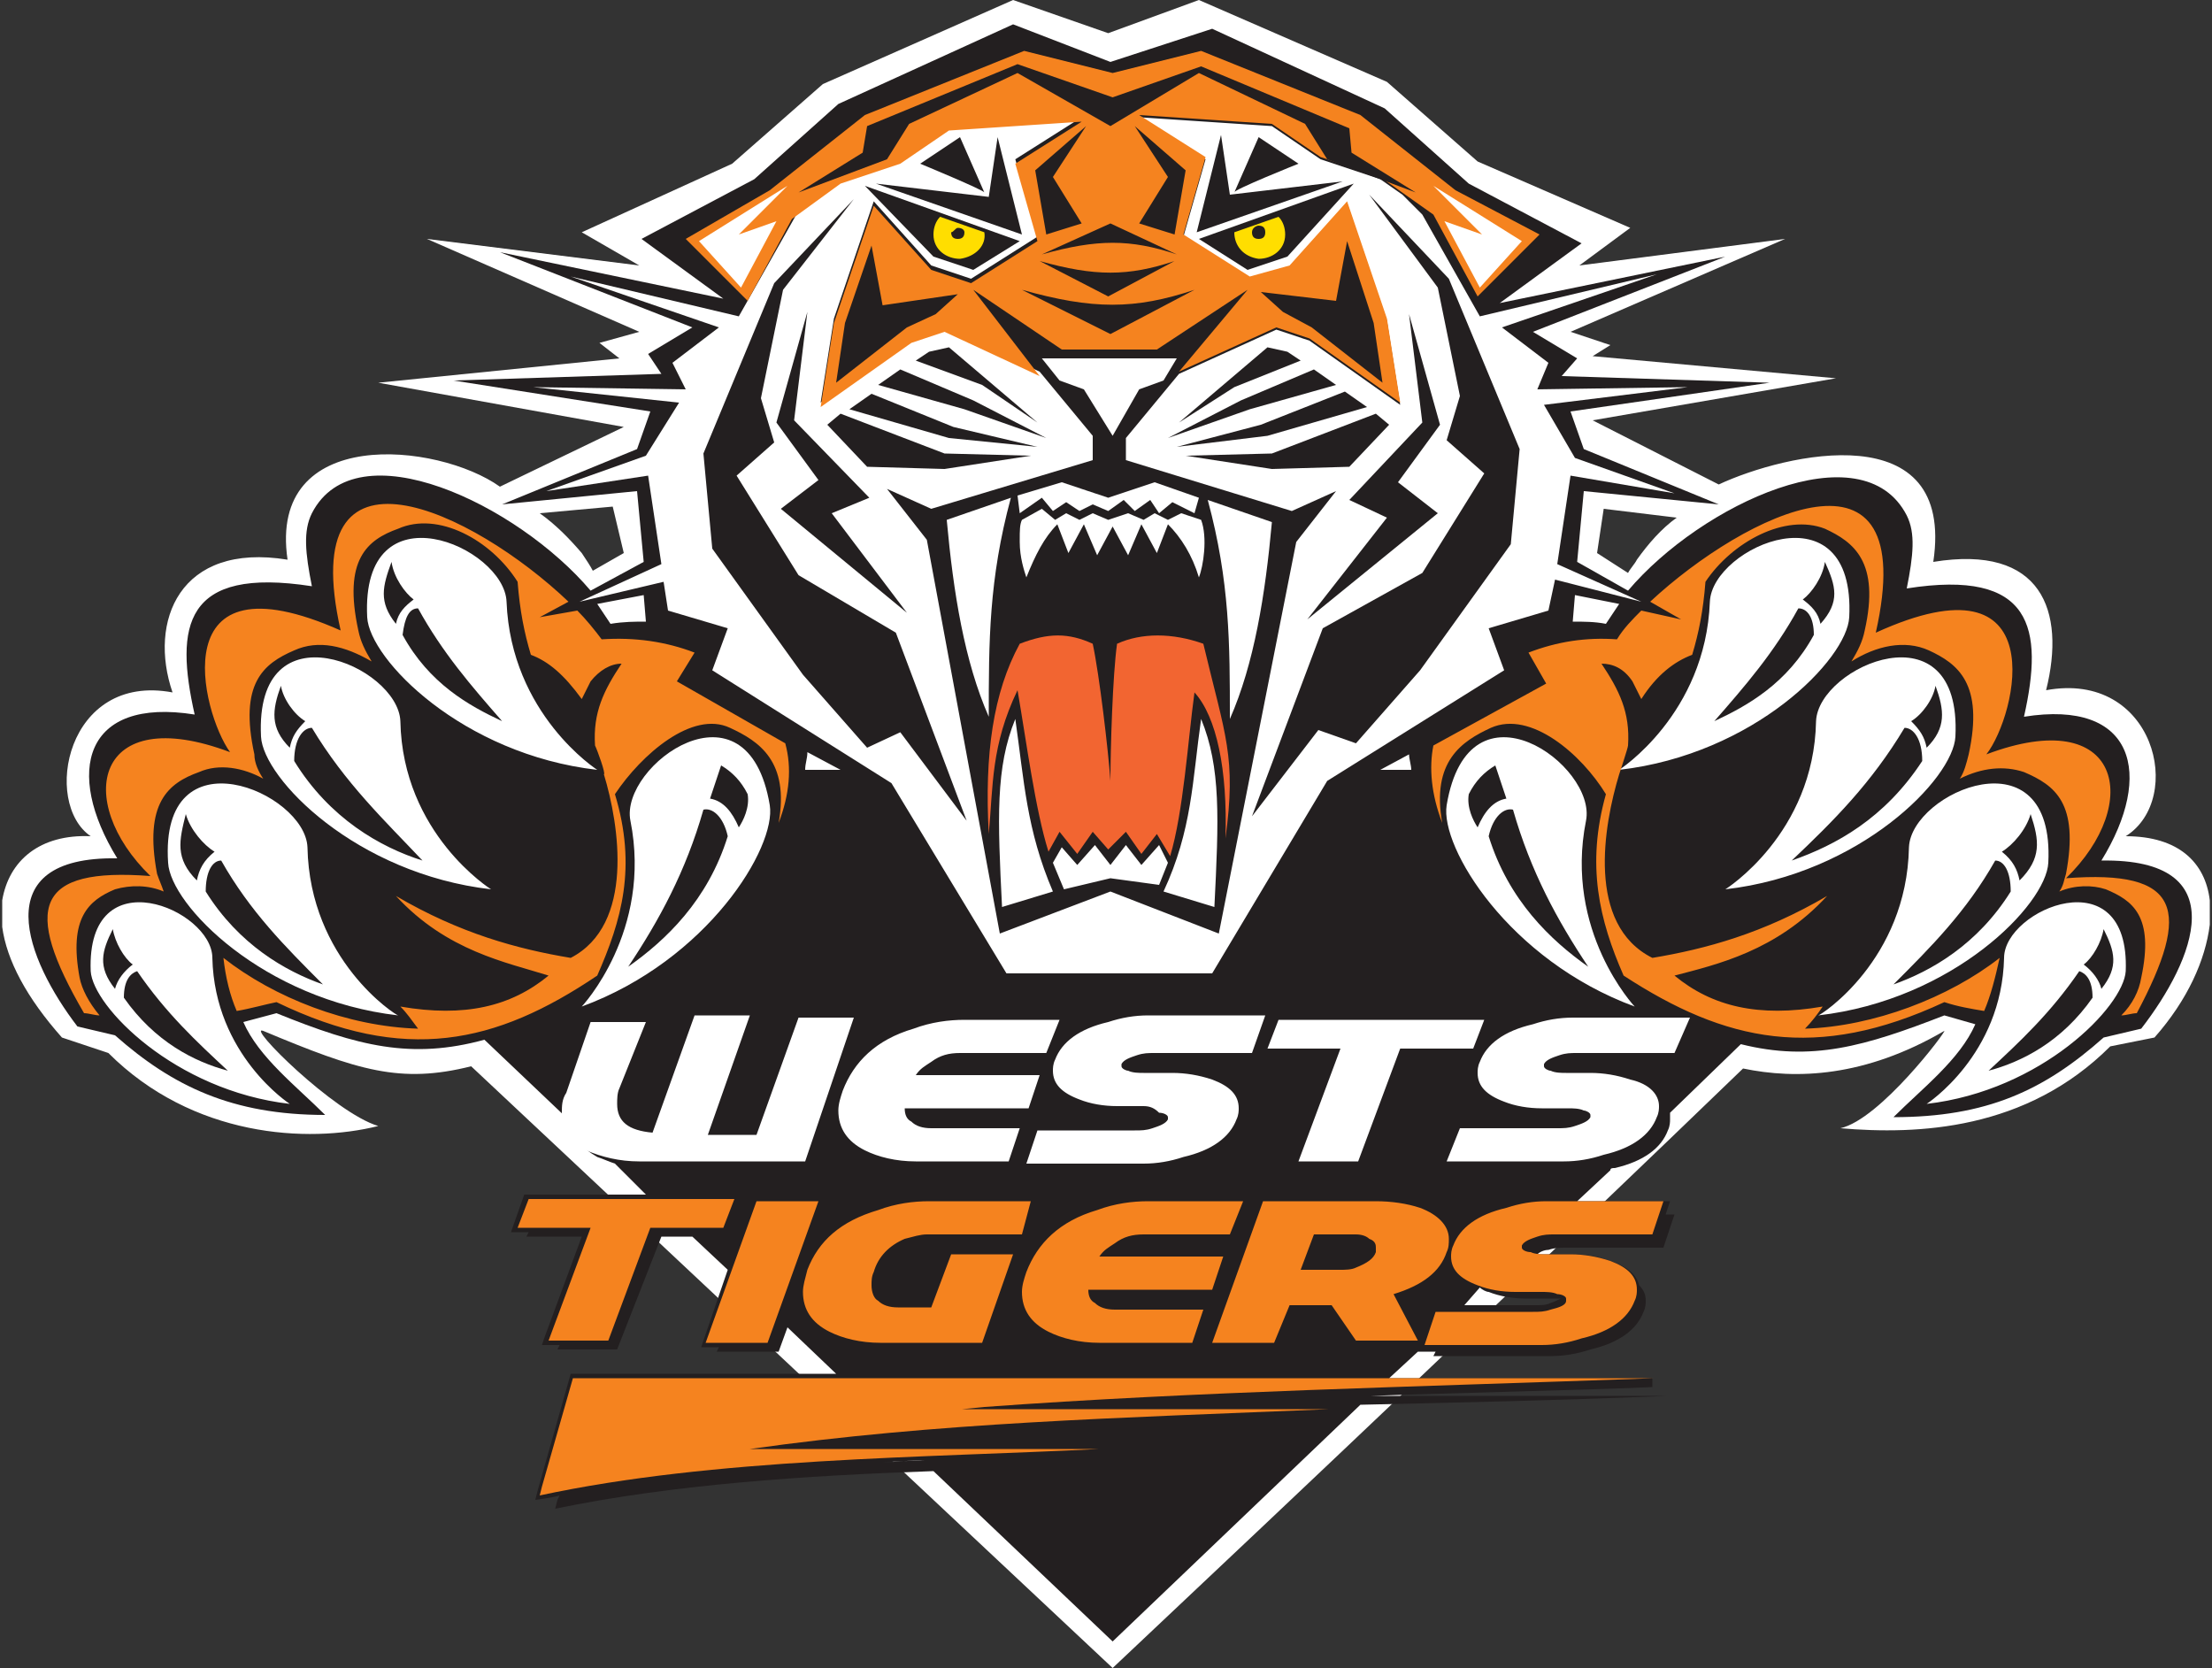
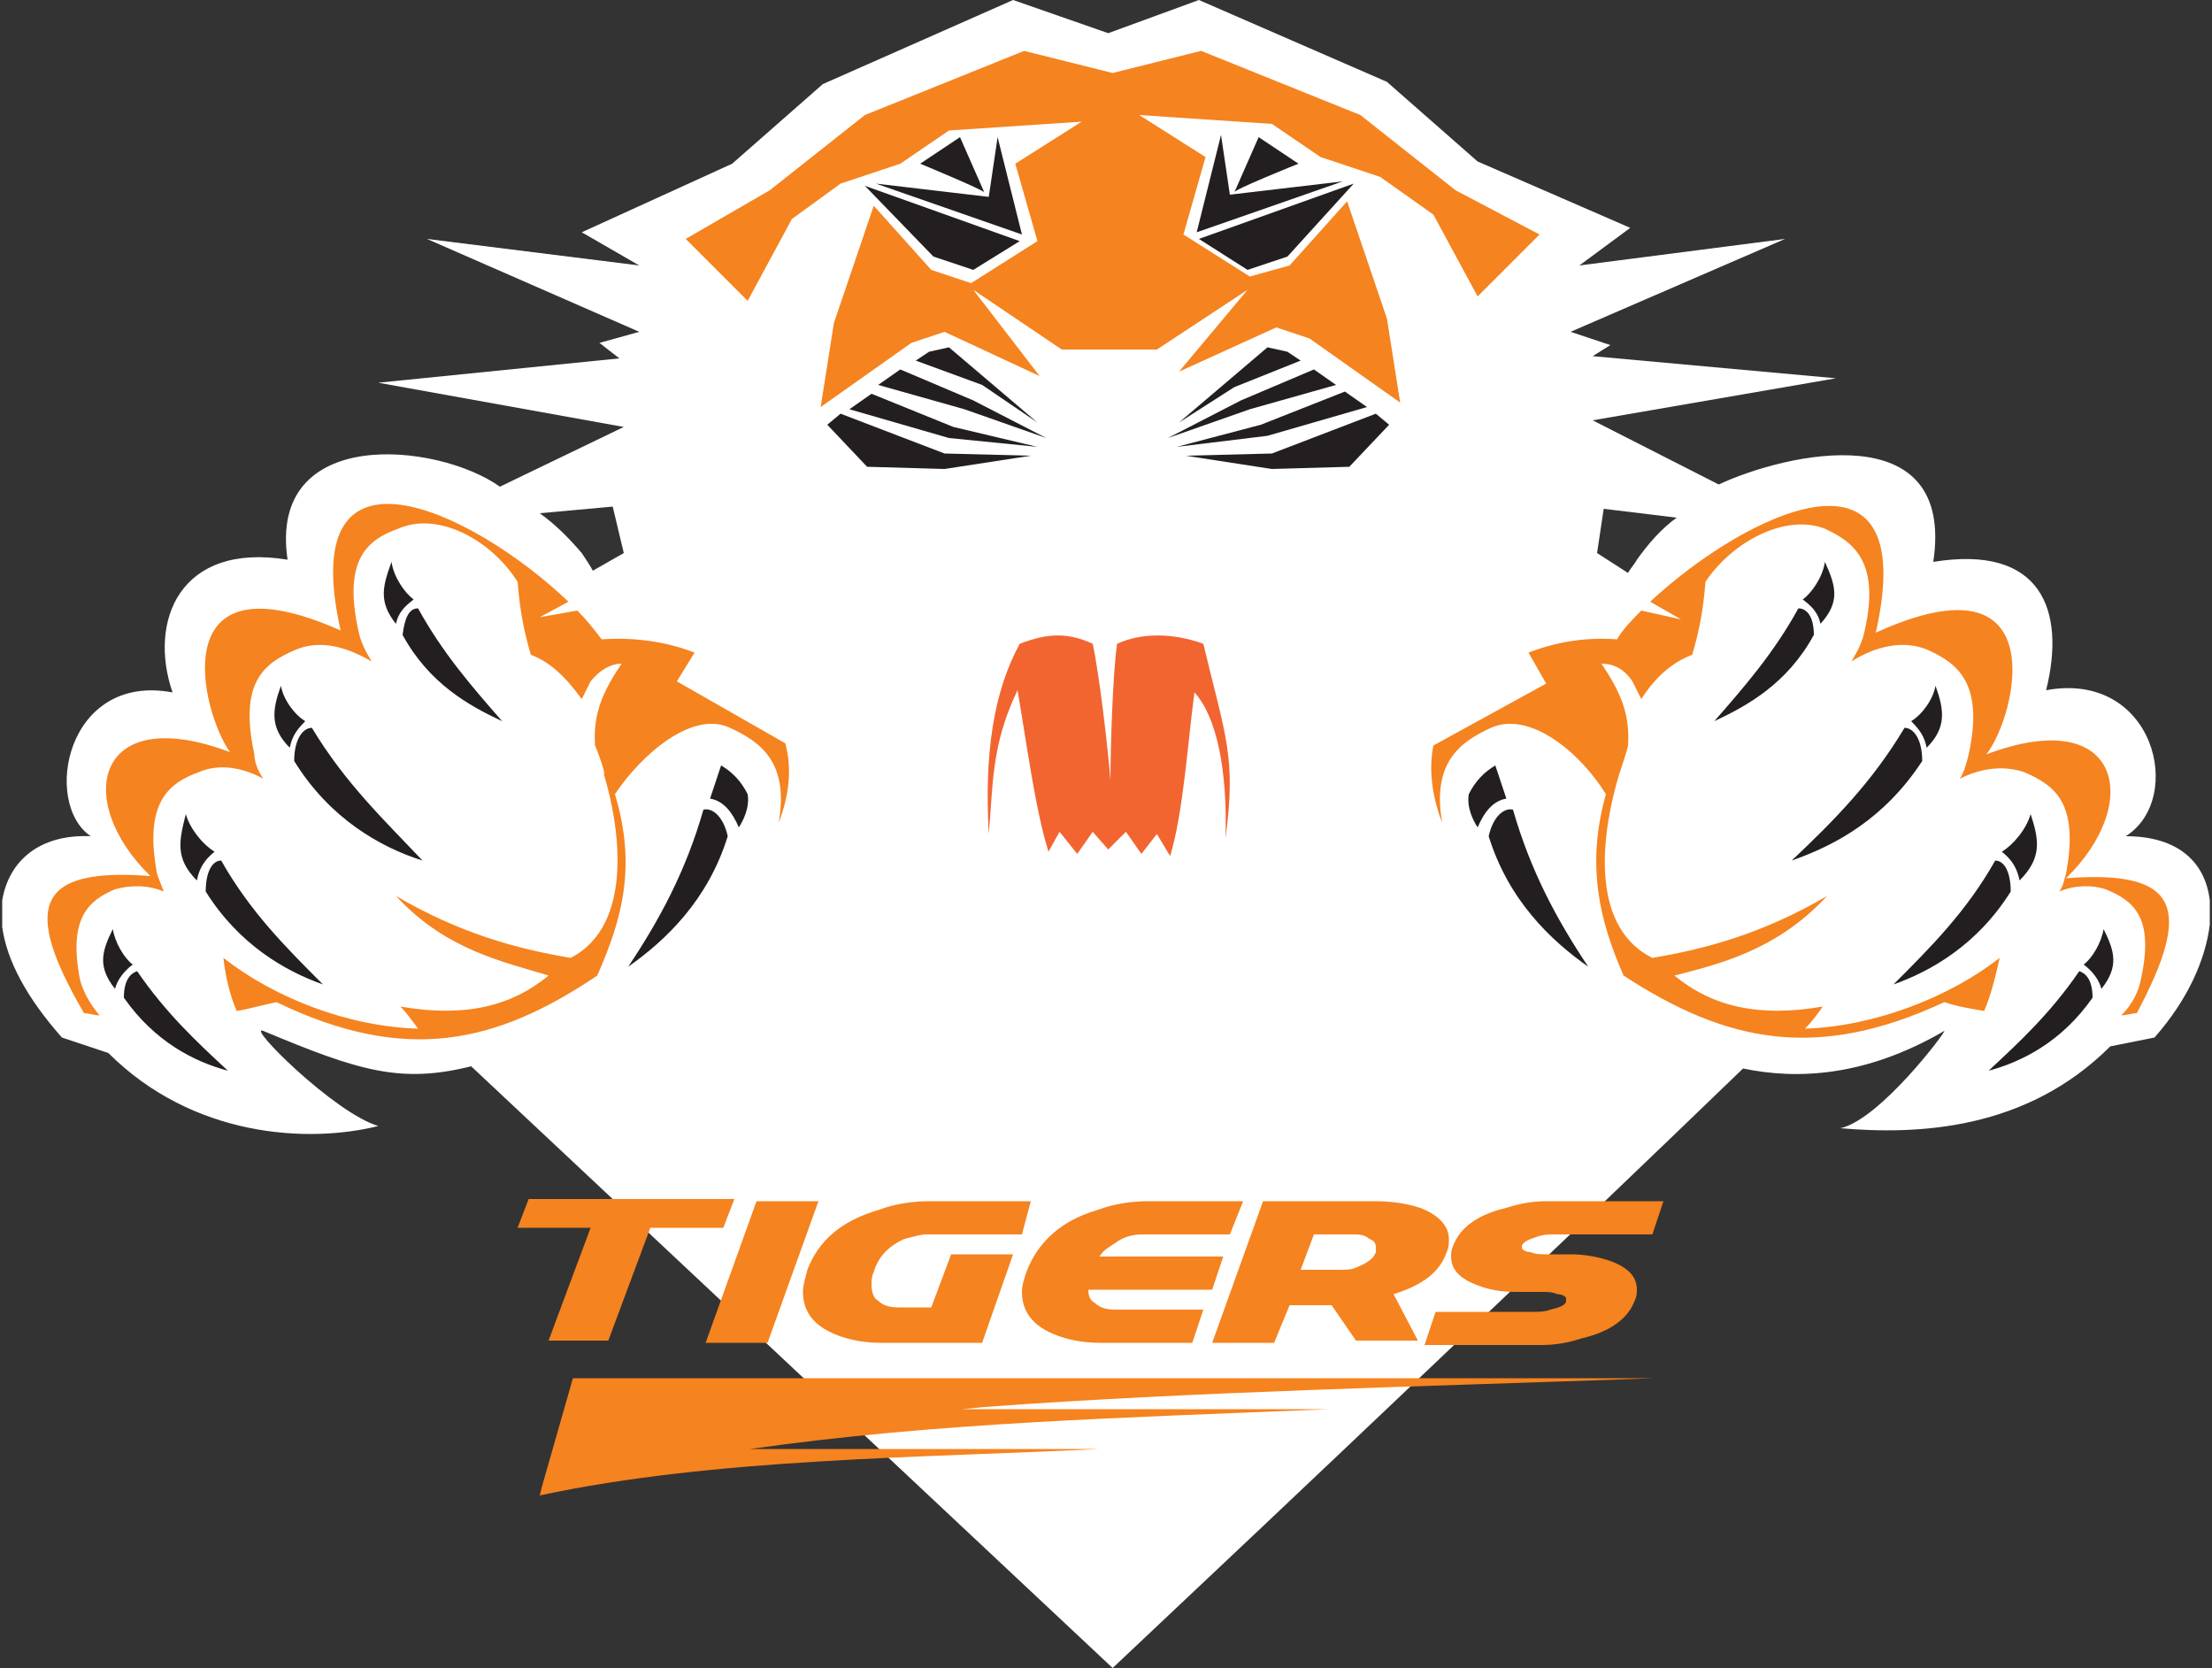
<svg xmlns="http://www.w3.org/2000/svg" version="1.1" id="Layer_1" x="0px" y="0px" viewBox="0 0 100 75.4" style="enable-background:new 0 0 100 75.4;" xml:space="preserve">
  <rect x="0" y="0" width="100" height="75.4" fill="#333333" stroke="none" />
  <style type="text/css">
	.st0{fill:#FFFFFF;}
	.st1{fill-rule:evenodd;clip-rule:evenodd;fill:#231F20;}
	.st2{fill:#231F20;}
	.st3{fill:#F5831F;}
	.st4{fill:#FFDE00;}
	.st5{fill:#F26531;}
</style>
  <path class="st0" d="M72.2,25l0.3-2l3.3,0.4c-0.7,0.5-1.3,1.2-1.8,1.9c-0.1,0.2-0.3,0.4-0.4,0.6L72.2,25z M26.8,25.8  c-0.1-0.2-0.3-0.5-0.5-0.8c-0.6-0.7-1.2-1.3-1.9-1.8l3.3-0.3l0.5,2.1L26.8,25.8z M96.1,37.8c2.7-1.7,1.3-7.5-3.6-6.6  c0.9-3.6-0.2-6.6-5.1-5.8c1-6.7-6.7-4.9-9.7-3.5L72,19l11-1.9l-11-1l0.8-0.5L71,15l9.7-4.2L71.4,12l2.3-1.7l-6.9-3l-4.1-3.6L54.2,0  l-4.1,1.5L45.8,0l-8.6,3.8l-4.1,3.6l-6.8,3.1l2.6,1.5l-9.6-1.2l9.6,4.2l-1.8,0.5l0.9,0.7l-10.9,1.1l11.1,2l-5.6,2.7  c-2.8-2-10.5-2.8-9.6,3.3c-4.9-0.8-6.3,2.8-5.2,6c-4.8-0.9-5.9,5-3.7,6.5c-2.3-0.1-3.7,1.1-4,2.9c0,0,0,0.2,0,0.6c0,0.2,0,0.6,0,0.6  c0.2,1.5,1.1,3.2,2.7,5l2.1,0.7c3.8,3.8,9,4.1,12.2,3.3c-2-0.6-6-4.6-5.2-4.3c4.3,1.8,6.2,2.4,9.4,1.6l29,27.2  c8.5-8,19.9-18.8,28.5-27.1c2.4,0.5,5.5,0.4,9.1-1.7c0.1,0-2.9,4-4.7,4.4c3.5,0.3,8.4,0.1,12.2-3.7l2-0.4c1.5-1.7,2.3-3.5,2.5-5.1  c0,0,0-0.4,0-0.6s0-0.5,0-0.5C99.7,39,98.5,37.8,96.1,37.8L96.1,37.8z" />
-   <path class="st1" d="M50.2,2.8L50.2,2.8l4.6-1.5l7.8,3.6l3.8,3.4l5.1,2.7l-3.7,2.7L78,11.6l-8.7,3.4l2,1.2L70.6,17l9.4,0.3L71,18.6  l0.6,1.7l6.1,2.5l-6.1-0.6l-0.3,3.2l2.3,1.3c3.3-3.9,10.6-7.3,12.6-3.4c0.4,0.8,0.3,1.8,0,3.3c5.7-0.9,6.2,1.8,5.3,5.8  c5-0.8,5.9,2.6,3.5,6.5c6.1-0.1,4.2,4.5,1.8,7.6l-1.7,0.4c-2.7,2.4-5.3,3.6-9.5,3.6c1.3-1.3,3-2.6,3.7-4.2l-1.4-0.4  c-3.6,1.4-6,2.1-9.2,1.3l-3.2,3.1c0,0.1,0,0.2,0,0.3c0,0.1,0,0.3-0.1,0.5c-0.3,0.8-1.1,1.4-2.4,1.7c-0.1,0-0.2,0-0.2,0.1l-1.5,1.4  h4.2l-0.2,0.6h0.4l-0.5,1.5h-4.4c-0.3,0-0.5,0-0.8,0.1c-0.2,0-0.4,0.1-0.5,0.2c0.1,0,0.3,0,0.4,0H71c0.7,0,1.3,0.1,1.8,0.3  c0.9,0.3,1.2,0.7,1.3,1.1c0.2,0.2,0.3,0.4,0.3,0.7c0,0.1,0,0.3-0.1,0.5c-0.3,0.8-1.1,1.4-2.4,1.7c-0.6,0.2-1.2,0.3-1.8,0.3h-5.3  l0.1-0.2h-0.8l-1.3,1.2h11.9l0,0.4c-1.8,0.1-10.2,0.3-12.7,0.4l0,0h13.4c-4.9,0.2-9.4,0.3-13.9,0.4L50.3,74.2l-8.1-7.7  c-5.8,0.2-11.8,0.6-17.1,1.7l0.1-0.4c0,0,0,0,0,0l0.1-0.2c-0.3,0.1-1.1,0.2-1.1,0.2l0.1-0.4h0l1.5-5.3h12l-2.2-2.1l-0.4,1.1h-2.8  l0.1-0.2h-0.8l0.1-0.3l1.1-3.2l-1.6-1.5h-1.4L27.9,61h-2.7l0.1-0.2h-0.8l0.1-0.3l1.7-4.6h-2.5l0.1-0.2h-0.8l0.6-1.7h5.5l-1.4-1.4  c-0.3-0.1-0.5-0.2-0.8-0.3c-0.7-0.4-1.1-0.9-1.1-1.5l-4-3.8c-3.3,0.9-5.7,0.3-9.4-1.2L11,46.2c0.7,1.6,2.4,2.9,3.7,4.2  c-4.2,0-6.9-1.3-9.5-3.6l-1.7-0.4c-2.3-3-4.2-7.7,1.8-7.6c-2.4-3.9-1.5-7.3,3.5-6.5c-0.9-4-0.5-6.7,5.3-5.8c-0.3-1.5-0.4-2.5,0-3.3  c2-3.9,9.3-0.4,12.6,3.5l2.4-1.3l-0.3-3.2l-6.1,0.6l6.1-2.5l0.6-1.7l-8.9-1.4l9.4-0.3l-0.6-0.9l2-1.2l-8.7-3.4l10.1,2.1l-3.7-2.7  l5.1-2.7l3.8-3.4l7.9-3.6L50.2,2.8L50.2,2.8L50.2,2.8L50.2,2.8z M41.8,66c-0.6,0-1.3,0.1-1.9,0.1L41.8,66L41.8,66z M66.2,59h3.2  c0.3,0,0.5,0,0.7-0.1c0.3-0.1,0.4-0.2,0.5-0.2c-0.1,0-0.3,0-0.4,0h-1.2c-0.6,0-1.2-0.1-1.7-0.3c-0.1,0-0.3-0.1-0.4-0.2L66.2,59z   M38,34.8l-1.6,0c0-0.3,0.1-0.5,0.1-0.8L38,34.8z M63.7,34.1c0,0.2,0.1,0.5,0.1,0.7l-1.4,0L63.7,34.1z M73.2,27.3  c-0.2,0.3-0.4,0.6-0.6,0.9c-0.5-0.1-1-0.1-1.5-0.1l0.1-1.2L73.2,27.3z M29.1,26.9l0.1,1.2c-0.5,0-1,0-1.6,0.1  c-0.2-0.3-0.4-0.6-0.6-0.9L29.1,26.9z" />
  <g>
    <path class="st0" d="M47.3,47.6h-3.9c-0.5,0-0.9,0.1-1.3,0.4c-0.3,0.2-0.5,0.3-0.7,0.6H47l-0.5,1.5h-5.6c0,0.3,0.1,0.5,0.3,0.6   c0.2,0.2,0.5,0.3,0.9,0.3h4l-0.5,1.5h-4.2c-0.9,0-1.7-0.2-2.3-0.5c-0.8-0.4-1.2-1-1.2-1.8c0-0.3,0.1-0.6,0.2-0.9   c0.5-1.3,1.5-2.3,3.2-2.8c0.8-0.3,1.6-0.4,2.3-0.4h4.3L47.3,47.6z M75.7,47.6h-4.4c-0.3,0-0.5,0-0.8,0.1c-0.3,0.1-0.6,0.2-0.7,0.4   l0,0l0,0.1c0,0.1,0.2,0.2,0.3,0.2c0.2,0.1,0.5,0.1,0.7,0.1h1.1c0.6,0,1.2,0.1,1.8,0.3C74.6,49,75,49.5,75,50c0,0.1,0,0.3-0.1,0.5   c-0.3,0.8-1.1,1.4-2.4,1.7c-0.6,0.2-1.2,0.3-1.8,0.3h-5.3L66,51h4.4c0.3,0,0.5,0,0.8-0.1c0.3-0.1,0.6-0.2,0.7-0.4l0-0.1   c0-0.1-0.2-0.2-0.3-0.2c-0.2-0.1-0.5-0.1-0.7-0.1h-1.2c-0.6,0-1.2-0.1-1.7-0.3c-0.8-0.3-1.2-0.7-1.2-1.3c0-0.1,0-0.3,0.1-0.5   c0.3-0.8,1.1-1.4,2.4-1.7c0.6-0.2,1.2-0.3,1.8-0.3h5.3L75.7,47.6z M56.6,47.6h-4.4c-0.3,0-0.5,0-0.8,0.1c-0.3,0.1-0.6,0.2-0.7,0.4   l0,0.1c0,0.1,0.2,0.2,0.3,0.2c0.2,0.1,0.5,0.1,0.7,0.1H53c0.6,0,1.2,0.1,1.8,0.3c0.8,0.3,1.2,0.7,1.2,1.3c0,0.1,0,0.3-0.1,0.5   c-0.3,0.8-1.1,1.4-2.4,1.7c-0.6,0.2-1.2,0.3-1.8,0.3h-5.3l0.5-1.5h4.4c0.3,0,0.5,0,0.8-0.1c0.3-0.1,0.6-0.2,0.7-0.4l0-0.1   c0-0.1-0.2-0.2-0.4-0.2C52.2,50.1,52,50,51.7,50h-1.2c-0.6,0-1.2-0.1-1.7-0.3c-0.8-0.3-1.2-0.7-1.2-1.3c0-0.1,0-0.3,0.1-0.5   c0.3-0.8,1.1-1.4,2.4-1.7c0.6-0.2,1.2-0.3,1.8-0.3h5.3L56.6,47.6z M36.4,52.5h-7.5c-0.9,0-1.7-0.2-2.4-0.5c-0.8-0.4-1.1-1-1.1-1.7   c0-0.3,0-0.6,0.2-0.9l1.1-3.2h2.5L28,49.2c-0.1,0.2-0.1,0.5-0.1,0.7c0,0.8,0.5,1.2,1.6,1.3l1.9-5.3h2.5L32,51.3h2.2l1.9-5.3h2.5   L36.4,52.5z M66.6,47.4h-3.3l-1.9,5.1h-2.7l1.9-5.1h-3.3l0.5-1.3h9.3L66.6,47.4z M90.6,43.3c0-2.2,5.7-4.6,5.5,0.6   c-0.1,1.6-3.8,5.4-9,6C87.1,49.9,90.5,47.7,90.6,43.3z M9.6,43.3c0-2.2-5.7-4.6-5.5,0.6c0.1,1.6,3.8,5.4,9,6   C13.1,49.9,9.7,47.7,9.6,43.3z M13.9,38.3C13.8,35.8,7.2,33,7.6,39c0.1,1.9,4.3,6.2,10.4,6.9C17.9,45.9,14,43.4,13.9,38.3z    M86.3,38.3c0.1-2.5,6.6-5.3,6.3,0.7c-0.1,1.9-4.3,6.2-10.4,6.9C82.3,45.9,86.2,43.4,86.3,38.3z M28.5,37.1   c-0.5-2.5,5.3-6.7,6.3-0.7c0.3,1.9-2.8,7-8.5,9.1C26.3,45.5,29.5,42.1,28.5,37.1z M71.7,37.1c0.5-2.5-5.3-6.7-6.3-0.7   c-0.3,1.9,2.8,7,8.5,9.1C73.9,45.5,70.7,42.1,71.7,37.1z M54.8,44h-9.3l-5.2-8.6l-8.1-5.1l0.7-1.9l-2.7-0.8l-0.2-1.3l-3.8,0.9   l3.7-1.7l-0.6-4l-4.6,0.7l4.5-1.6l1.5-2.4l-6.6-0.7l6.9,0.1l-0.6-1.2l2.1-1.6l-6.7-2.3l7.6,1.8l2.6-4.6l1-0.9l1-0.7l2.7-0.9   l2.2-1.5l6-0.4l-3,1.9l1,3.5l-3,1.9l-1.8-0.6l-2.6-2.9l-1.8,5.3l-0.6,3.8l4.1-2.9l1.5-0.5l4.3,2l2.4,2.9v1.1L42.1,23l-2-0.9   l1.8,2.3l3.3,17.8l5-1.9l4.9,1.9l3.5-17.7l1.8-2.3l-2,0.9l-7.5-2.3v-1l2.4-2.9l4.4-2l1.5,0.5l4.1,2.9l-0.6-3.8l-1.8-5.3l-2.6,2.9   l-1.8,0.5l-3-1.9l1-3.5l-3-1.9l6,0.4l2.2,1.5l2.7,0.9l1,0.7l0.9,0.9l2.6,4.6l8-1.9l-7,2.4l2.1,1.6l-0.5,1.2l6.8-0.1l-6.5,0.8   l1.4,2.4l4.5,1.6L71,21.5l-0.6,4l3.8,1.7l-3.9-1L70,27.6l-2.7,0.8l0.7,1.9L60,35.3C60,35.3,54.8,44,54.8,44z M47.6,40.3L45.3,41   c-0.2-4-0.3-6.3,0.6-8.5C46.3,35.3,46.4,37.5,47.6,40.3z M52.6,40.3l2.3,0.7c0.2-4,0.3-6.3-0.6-8.5C53.9,35.3,53.9,37.5,52.6,40.3z    M82.1,32.6c0.1-2.5,6.6-5.3,6.3,0.7c-0.1,1.9-4.3,6.2-10.4,6.9C78,40.2,82,37.7,82.1,32.6z M18.1,32.6c-0.1-2.5-6.6-5.3-6.3,0.7   c0.1,1.9,4.3,6.2,10.4,6.9C22.2,40.2,18.2,37.7,18.1,32.6z M50.2,39.7l-2.1,0.5L47.6,39l0.4-0.7l0.7,0.8l0.8-0.9l0.7,0.9l0.7-0.9   l0.7,0.9l0.8-0.9l0.4,0.8l-0.4,1L50.2,39.7z M22.9,27.2c-0.1-2.5-6.6-5.3-6.3,0.7c0.1,1.9,4.3,6.2,10.4,6.9   C27,34.8,23.1,32.3,22.9,27.2z M77.3,27.2c0.1-2.5,6.6-5.3,6.3,0.7c-0.1,1.9-4.3,6.2-10.4,6.9C73.2,34.8,77.1,32.3,77.3,27.2z    M54.6,22.6l2.9,1c-0.3,3.3-0.8,6.4-1.9,8.9C55.6,29.1,55.6,26.3,54.6,22.6z M45.7,22.5l-2.9,1c0.3,3.3,0.8,6.4,1.9,8.9   C44.7,29,44.7,26.2,45.7,22.5z M50.1,23.5l-0.7-0.3l-0.6,0.3l-0.6-0.3l-0.5,0.3L47.1,23l-0.9,0.5c-0.1,0.2-0.1,0.5-0.1,0.9v0.1   c0,0.7,0.2,1.3,0.3,1.6c0.4-1,0.8-1.8,1.4-2.4l0.5,1.3l0.7-1.3l0.6,1.4l0.7-1.3l0,0l0,0l0.7,1.3l0.6-1.4l0.7,1.3l0.5-1.3   c0.6,0.6,1.1,1.4,1.4,2.4c0.2-0.5,0.4-1.8,0.1-2.6l-0.9-0.3l-0.6,0.3l-0.6-0.3l-0.5,0.3l-0.7-0.3L50.1,23.5L50.1,23.5z M50.1,22.5   L50.1,22.5l2.1-0.7l2,0.7l-0.2,0.7l-1-0.5l-0.6,0.5L52,22.6l-0.7,0.5l-0.5-0.5l-0.7,0.5l0,0l-0.7-0.3l-0.6,0.3l-0.6-0.4l-0.6,0.4   l-0.5-0.6l-1,0.7L46,22.4l2-0.6L50.1,22.5z M53.2,16.2l-0.6,1l-1.1,0.4l-1.2,2.1L49,17.6l-1.1-0.4l-0.8-1H53.2z" />
    <path class="st2" d="M94,43.9c0.3,0.1,0.6,0.4,0.6,1.2c-1.4,2-3.2,2.9-4.7,3.3C91.3,47.1,92.7,45.8,94,43.9z M6.2,43.9   c-0.3,0.1-0.6,0.4-0.6,1.2c1.4,2,3.2,2.9,4.7,3.3C8.9,47.1,7.5,45.8,6.2,43.9z M95,44.7c-0.1-0.4-0.4-0.8-0.8-1.1   c0.4-0.3,0.8-1,0.9-1.6C95.6,43,95.8,43.7,95,44.7z M5.2,44.7c0.1-0.4,0.4-0.8,0.8-1.1c-0.4-0.3-0.8-1-0.9-1.6   C4.6,43,4.4,43.7,5.2,44.7z M90.2,38.9c0.4,0,0.7,0.5,0.7,1.4c-1.5,2.4-3.6,3.6-5.3,4.2C87.3,42.8,88.9,41.2,90.2,38.9z M10,38.9   c-0.4,0-0.7,0.5-0.7,1.4c1.5,2.4,3.6,3.6,5.3,4.2C12.9,42.8,11.3,41.2,10,38.9z M31.8,36.6c0.4-0.1,0.9,0.3,1.1,1.2   c-0.9,2.9-2.8,4.7-4.5,5.9C29.8,41.6,31,39.4,31.8,36.6z M68.4,36.6c-0.4-0.1-0.9,0.3-1.1,1.2c0.9,2.9,2.8,4.7,4.5,5.9   C70.4,41.6,69.2,39.4,68.4,36.6z M91.3,39.8c-0.1-0.5-0.3-0.9-0.8-1.3c0.5-0.3,1.1-1,1.3-1.7C92.2,38,92.3,38.8,91.3,39.8z    M8.9,39.8c0.1-0.5,0.3-0.9,0.8-1.3c-0.5-0.3-1.1-1-1.3-1.7C8.1,38,7.9,38.8,8.9,39.8z M14.1,32.9c-0.4,0-0.8,0.5-0.8,1.5   c1.6,2.6,3.9,3.9,5.8,4.5C17.4,37.1,15.6,35.4,14.1,32.9z M86.1,32.9c0.4,0,0.8,0.5,0.8,1.5C85.2,37,83,38.2,81,38.9   C82.9,37.1,84.6,35.4,86.1,32.9z M32.6,34.6l-0.5,1.5c0.6,0.1,1,0.6,1.3,1.3c0.2-0.3,0.5-0.9,0.4-1.5   C33.5,35.3,33.1,34.9,32.6,34.6z M67.6,34.6l0.5,1.5c-0.6,0.1-1,0.6-1.3,1.3c-0.2-0.3-0.5-0.9-0.4-1.5   C66.7,35.3,67.1,34.9,67.6,34.6z M13.1,33.8c0.1-0.5,0.3-0.8,0.7-1.2c-0.5-0.3-1-1-1.1-1.6C12.3,32.1,12.2,32.9,13.1,33.8z    M87.1,33.8c-0.1-0.5-0.3-0.8-0.7-1.2c0.5-0.3,1-1,1.1-1.6C87.9,32.1,88,32.9,87.1,33.8z M18.9,27.5c-0.4,0-0.6,0.4-0.7,1.2   c1.2,2.2,3,3.2,4.5,3.9C21.3,31,20,29.5,18.9,27.5z M81.3,27.5c0.4,0,0.7,0.4,0.7,1.2c-1.2,2.2-3,3.2-4.5,3.9   C78.9,31,80.2,29.5,81.3,27.5z M17.9,28.2c0.1-0.5,0.4-0.8,0.8-1.1c-0.4-0.3-0.9-1-1-1.7C17.3,26.5,17.1,27.2,17.9,28.2z    M82.3,28.2c-0.1-0.5-0.4-0.8-0.8-1.1c0.4-0.3,0.9-1,1-1.7C83,26.5,83.2,27.2,82.3,28.2z M53.6,20.6l3.9,0.6l3.5-0.1l1.8-1.9   l-0.6-0.5l-4.7,1.8L53.6,20.6z M46.6,20.6l-3.9,0.6l-3.5-0.1l-1.8-1.9l0.6-0.5l4.7,1.8L46.6,20.6z M53.2,20.2l3.8-1l3.8-1.5l1,0.7   l-4.5,1.3L53.2,20.2z M46.9,20.2l-3.8-0.9l-3.7-1.5l-1,0.7l4.5,1.3L46.9,20.2z M52.8,19.8l3.3-1.7l3.3-1.4l1,0.7l-3.9,1.1   L52.8,19.8z M47.3,19.8L44,18.1l-3.3-1.4l-1,0.7l3.9,1.1L47.3,19.8z M53.3,19.1l4-3.4l0.9,0.2l0.6,0.4l-3,1.2L53.3,19.1z    M46.9,19.1l-4-3.4l-0.9,0.2l-0.6,0.4l3,1.1L46.9,19.1z M39.1,8.4l7,2.5L44,12.2l-1.8-0.6L39.1,8.4z M61.2,8.3l-7,2.5l2.2,1.4   l1.8-0.6L61.2,8.3z M39.6,8.3l6.6,2.3l-1.1-4.4l-0.4,2.7L39.6,8.3z M60.7,8.2l-6.6,2.3l1.1-4.4l0.4,2.7L60.7,8.2z M41.6,7.4   l1.8-1.2l1.1,2.5C44.5,8.6,41.6,7.4,41.6,7.4z M58.7,7.4l-1.8-1.2l-1.1,2.5C55.7,8.6,58.7,7.4,58.7,7.4z" />
    <path class="st3" d="M49.7,65.5c-7.9,0.4-17.4,0.4-25.3,2.1l0.1-0.4c0,0,0,0,0,0l1.4-4.9h48.9c-11,0.4-20.7,0.6-30.3,1.3l-1,0.1   l16.6,0c-9.6,0.4-17.7,0.6-26.2,1.8L49.7,65.5z M46.2,55.8h-4.3c-0.3,0-0.6,0.1-1,0.2c-0.7,0.3-1.2,0.8-1.4,1.5   c-0.1,0.2-0.1,0.4-0.1,0.6c0,0.3,0.1,0.6,0.3,0.7c0.2,0.2,0.5,0.3,0.9,0.3h1.5l0.9-2.4h2.8l-1.4,4l-4.6,0c-0.9,0-1.7-0.2-2.3-0.5   c-0.8-0.4-1.2-1-1.2-1.8c0-0.3,0.1-0.6,0.2-1c0.5-1.3,1.5-2.2,3.2-2.7c0.8-0.3,1.6-0.4,2.3-0.4h4.6L46.2,55.8z M34.7,60.7h-2.8   l2.3-6.4H37L34.7,60.7z M55.6,55.8h-3.9c-0.5,0-0.9,0.1-1.3,0.4c-0.3,0.2-0.5,0.3-0.7,0.6h5.6l-0.5,1.5h-5.6c0,0.3,0.1,0.5,0.3,0.6   c0.2,0.2,0.5,0.3,0.9,0.3h4l-0.5,1.5h-4.2c-0.9,0-1.7-0.2-2.3-0.5c-0.8-0.4-1.2-1-1.2-1.8c0-0.3,0.1-0.6,0.2-0.9   c0.5-1.3,1.5-2.3,3.2-2.8c0.8-0.3,1.6-0.4,2.3-0.4h4.3L55.6,55.8z M74.7,55.8h-4.4c-0.3,0-0.5,0-0.8,0.1c-0.3,0.1-0.6,0.2-0.7,0.4   l0,0.1c0,0.1,0.2,0.2,0.4,0.2c0.2,0.1,0.5,0.1,0.7,0.1H71c0.6,0,1.2,0.1,1.8,0.3c0.8,0.3,1.2,0.7,1.2,1.3c0,0.1,0,0.3-0.1,0.5   c-0.3,0.8-1.1,1.4-2.4,1.7c-0.6,0.2-1.2,0.3-1.8,0.3h-5.3l0.5-1.5h4.4c0.3,0,0.5,0,0.8-0.1c0.4-0.1,0.7-0.2,0.7-0.4l0-0.1   c0-0.1-0.2-0.2-0.4-0.2c-0.2-0.1-0.5-0.1-0.7-0.1h-1.2c-0.6,0-1.2-0.1-1.7-0.3c-0.8-0.3-1.2-0.7-1.2-1.3c0-0.1,0-0.3,0.1-0.5   c0.3-0.8,1.1-1.4,2.4-1.7c0.6-0.2,1.2-0.3,1.8-0.3h5.3L74.7,55.8z M57.6,60.7h-2.8l2.3-6.4h5.1c0.7,0,1.4,0.1,2,0.3   c0.8,0.3,1.3,0.8,1.3,1.4c0,0.2,0,0.4-0.1,0.6c-0.3,0.9-1.1,1.5-2.4,1.9l1.1,2.1h-2.8L60.2,59h-1.9L57.6,60.7z M32.7,55.5h-3.3   l-1.9,5.1h-2.7l1.9-5.1h-3.3l0.5-1.3h9.3L32.7,55.5z M61.3,55.8h-1.9l-0.6,1.6h1.8c0.2,0,0.5,0,0.7-0.1c0.5-0.2,0.8-0.4,0.9-0.7   c0-0.1,0-0.1,0-0.2c0-0.1,0-0.3-0.3-0.4C61.8,55.9,61.6,55.8,61.3,55.8z M93.4,39.7c3.5-3.4,2.5-7.9-3.6-5.6c1.4-1.8,3.1-9.2-5-5.5   c2.1-9.3-5.9-5.4-10.2-1.4l1.4,0.8l-1.8-0.4c-0.4,0.4-0.8,0.8-1.1,1.3c-1.4-0.1-2.7,0.1-4,0.6l0.8,1.4l-5.1,2.8   c-0.2,1-0.1,2.2,0.4,3.5c-0.5-2.8,0.9-3.7,2.2-4.3c1.8-0.8,4.1,1.2,5.2,3c-0.9,3.2-0.3,5.7,0.8,8.2c4.6,3,8.7,3.9,14.5,1.2   c0.6,0.2,1.2,0.3,1.8,0.4c0.3-0.7,0.5-1.5,0.7-2.4c-2.3,1.8-5.7,3.1-8.8,3.2c0.3-0.3,0.6-0.7,0.8-1c-2.9,0.5-5,0-6.7-1.4   c1.9-0.5,4.6-1.1,6.9-3.6c-2.9,1.7-5.5,2.4-7.9,2.8c-3-1.5-2.2-6-1.5-8.3c0,0,0.4-1.2,0.4-1.3c0.1-1.5-0.4-2.5-1.2-3.7   c0.5,0,1,0.2,1.4,0.8l0.4,0.8c0.7-1.1,1.5-1.7,2.3-2c0.3-1,0.5-2,0.6-3.3c1.2-1.8,3.6-3.1,5.4-2.4c1.3,0.6,2.5,1.5,1.8,4.6   c-0.1,0.5-0.3,0.9-0.6,1.4c1.1-0.7,2.4-1,3.5-0.5c1.3,0.6,2.5,1.5,1.8,4.7c-0.1,0.4-0.2,0.8-0.4,1.1c1-0.5,2-0.6,2.9-0.3   c1.4,0.6,2.5,1.4,1.9,4.6c-0.1,0.3-0.1,0.5-0.3,0.8c0.7-0.3,1.5-0.3,2.1-0.1c1.2,0.5,2.2,1.2,1.6,4c-0.1,0.6-0.4,1.2-0.9,1.7   c0.2,0,0.5-0.1,0.7-0.1C99.1,41.1,98.6,39.3,93.4,39.7L93.4,39.7z M30.6,30.8l0.8-1.3c-1.3-0.5-2.7-0.7-4.2-0.6   c-0.3-0.4-0.7-0.9-1.1-1.3l-1.7,0.3l1.3-0.7c-4.3-4.1-12.4-8-10.3,1.3c-8.1-3.6-6.3,3.7-5,5.5c-6.1-2.3-7.1,2.2-3.6,5.6   c-5.2-0.4-5.8,1.4-3,6.2c0.2,0,0.5,0.1,0.7,0.1c-0.5-0.6-0.8-1.2-0.9-1.7c-0.5-2.7,0.4-3.5,1.6-4C5.9,40,6.7,40,7.4,40.3   c-0.1-0.3-0.2-0.5-0.3-0.8c-0.6-3.2,0.5-4.1,1.9-4.6c0.9-0.4,2-0.2,2.9,0.3c-0.2-0.3-0.4-0.7-0.4-1.1c-0.7-3.2,0.4-4.1,1.8-4.7   c1.1-0.5,2.3-0.2,3.5,0.5c-0.3-0.5-0.5-0.9-0.6-1.4c-0.7-3.2,0.4-4.1,1.8-4.6c1.8-0.8,4.2,0.5,5.4,2.4c0.1,1.3,0.3,2.3,0.6,3.3   c0.8,0.3,1.5,0.9,2.3,2l0.4-0.8c0.4-0.5,0.9-0.8,1.4-0.8c-0.8,1.2-1.3,2.2-1.2,3.7c0.1,0.2,0.5,1.3,0.4,1.3   c0.7,2.3,1.4,6.8-1.5,8.3c-2.4-0.4-5-1.1-7.9-2.8c2.3,2.5,5,3,6.9,3.6c-1.7,1.4-3.8,1.9-6.7,1.4c0.3,0.3,0.5,0.6,0.8,1   c-3.2-0.1-6.5-1.4-8.8-3.2c0.1,0.9,0.3,1.7,0.6,2.4c0.6-0.1,1.3-0.3,1.8-0.4c5.8,2.8,9.9,1.9,14.5-1.2c1.1-2.5,1.8-4.9,0.8-8.2   c1.2-1.8,3.5-3.8,5.2-3c1.3,0.6,2.7,1.5,2.2,4.3c0.5-1.3,0.6-2.5,0.3-3.6L30.6,30.8z M65.8,8.6l-4.3-3.4l-7.2-2.9l-4,1l-4-1   l-7.2,2.9l-4.3,3.4l-3.8,2.2l2.8,2.8l2-3.7L38,8.3l2.7-0.9l2.2-1.5l6-0.4l-3,1.9l1,3.5l-3,1.9l-1.8-0.6l-2.6-2.9l-1.8,5.3l-0.6,3.8   l4.1-2.9l1.5-0.5l4.3,2L44,13.1l4,2.7l4.3,0l4.1-2.7l-3.1,3.7l4.4-2l1.5,0.5l4.1,2.9l-0.6-3.8l-1.8-5.3l-2.6,2.9l-1.8,0.5l-3-1.9   l1-3.5l-3-1.9l6,0.4l2.2,1.5l2.7,0.9l2.4,1.7l2,3.7l2.8-2.8L65.8,8.6z" />
-     <path class="st4" d="M44.5,10.5c0.1,0.6-0.4,1.1-1.1,1.2c-0.6,0-1.2-0.4-1.2-1.1c0-0.3,0.1-0.6,0.3-0.8L44.5,10.5z M55.8,10.5   c0,0.6,0.4,1.1,1.1,1.2c0.6,0,1.2-0.4,1.2-1.1c0-0.3-0.1-0.6-0.3-0.8L55.8,10.5z" />
-     <path class="st2" d="M38.6,9L35,12.8l-3.2,7.7l0.4,4.3l4.1,5.7l2.9,3.3l1.5-0.7l3,4l-3.2-8.5L36.1,26l-2.8-4.5l1.7-1.5l-0.6-2   l1-4.9L38.6,9z M61.9,8.8l3.6,3.8l3.2,7.7l-0.4,4.3l-4.1,5.7l-2.9,3.3L59.6,33l-3,3.9l3.2-8.5l4.5-2.5l2.8-4.5l-1.7-1.5l0.6-2   l-1-4.9L61.9,8.8z M63.7,14.2l1.4,5l-1.9,2.6l1.8,1.4l-5.9,4.8l3.6-4.6L61,22.6l3.3-3.5L63.7,14.2z M36.5,14.1l-1.4,5l1.9,2.6   L35.3,23l5.7,4.7l-3.4-4.5l1.7-0.7L35.9,19L36.5,14.1z M38.2,14.6l-0.4,2.7l3.2-2.5l1.3-0.6l1-0.9l-3.4,0.5l-0.5-2.7L38.2,14.6z    M62.1,14.6l0.4,2.7l-3.2-2.5L58,14.1l-1-0.9l3.4,0.4l0.5-2.7L62.1,14.6z M46.2,13.1c3.2,0.9,5.1,0.9,7.8,0l-3.8,2L46.2,13.1z    M47,11.8c2.5,0.7,4,0.7,6.1,0l-3,1.6L47,11.8z M47.1,11.5c2.5-0.7,4-0.7,6.1,0l-3-1.4L47.1,11.5z M43.3,10.3   c0.2,0,0.3,0.1,0.3,0.2c0,0,0,0,0,0c0,0.2-0.1,0.3-0.3,0.3c-0.2,0-0.3-0.1-0.3-0.3C43.1,10.5,43.2,10.3,43.3,10.3z M56.9,10.2   c0.2,0,0.3,0.1,0.3,0.3c0,0.2-0.1,0.3-0.3,0.3c-0.2,0-0.3-0.1-0.3-0.3C56.6,10.3,56.8,10.2,56.9,10.2z M49.1,5.7l-2.3,2l0.5,2.9   l1.6-0.5L47.6,8L49.1,5.7z M51.3,5.7l2.3,2l-0.5,2.9l-1.6-0.5L52.8,8L51.3,5.7z M54.2,3.3L59,5.6l1,1.6l4,1.5l-2.9-1.8L61,5.8   l-6.7-2.8l-4,1.4L46,2.9l-6.8,2.8L39,6.9l-2.9,1.8l4-1.5l1-1.6L46,3.3l4.2,2.4L54.2,3.3z" />
    <path class="st5" d="M50.2,35.3c-0.1-1.4-0.5-4.8-0.8-6.2c-1.1-0.5-2-0.5-3.3,0c-1.2,2.2-1.6,5-1.4,8.6c0.2-2.2,0.1-4,1.3-6.5   c0.4,2.3,0.8,5.4,1.4,7.3l0.5-0.9l0.8,1l0.7-1l0.7,0.8l0.8-0.8l0.7,1l0.7-0.9l0.6,1c0.6-2,0.8-5.2,1.1-7.4c1,1.1,1.5,3.5,1.4,6.6   c0.5-3.7,0-4.6-1-8.8c-1.4-0.5-2.8-0.5-3.9,0C50.3,30.5,50.2,33.9,50.2,35.3z" />
-     <path class="st0" d="M68.8,10.9L66.9,13l-1.6-3l1.7,0.6l-2.2-2.2L68.8,10.9z M31.6,10.9l1.9,2.1l1.6-3l-1.7,0.6l2.2-2.2L31.6,10.9z   " />
  </g>
</svg>